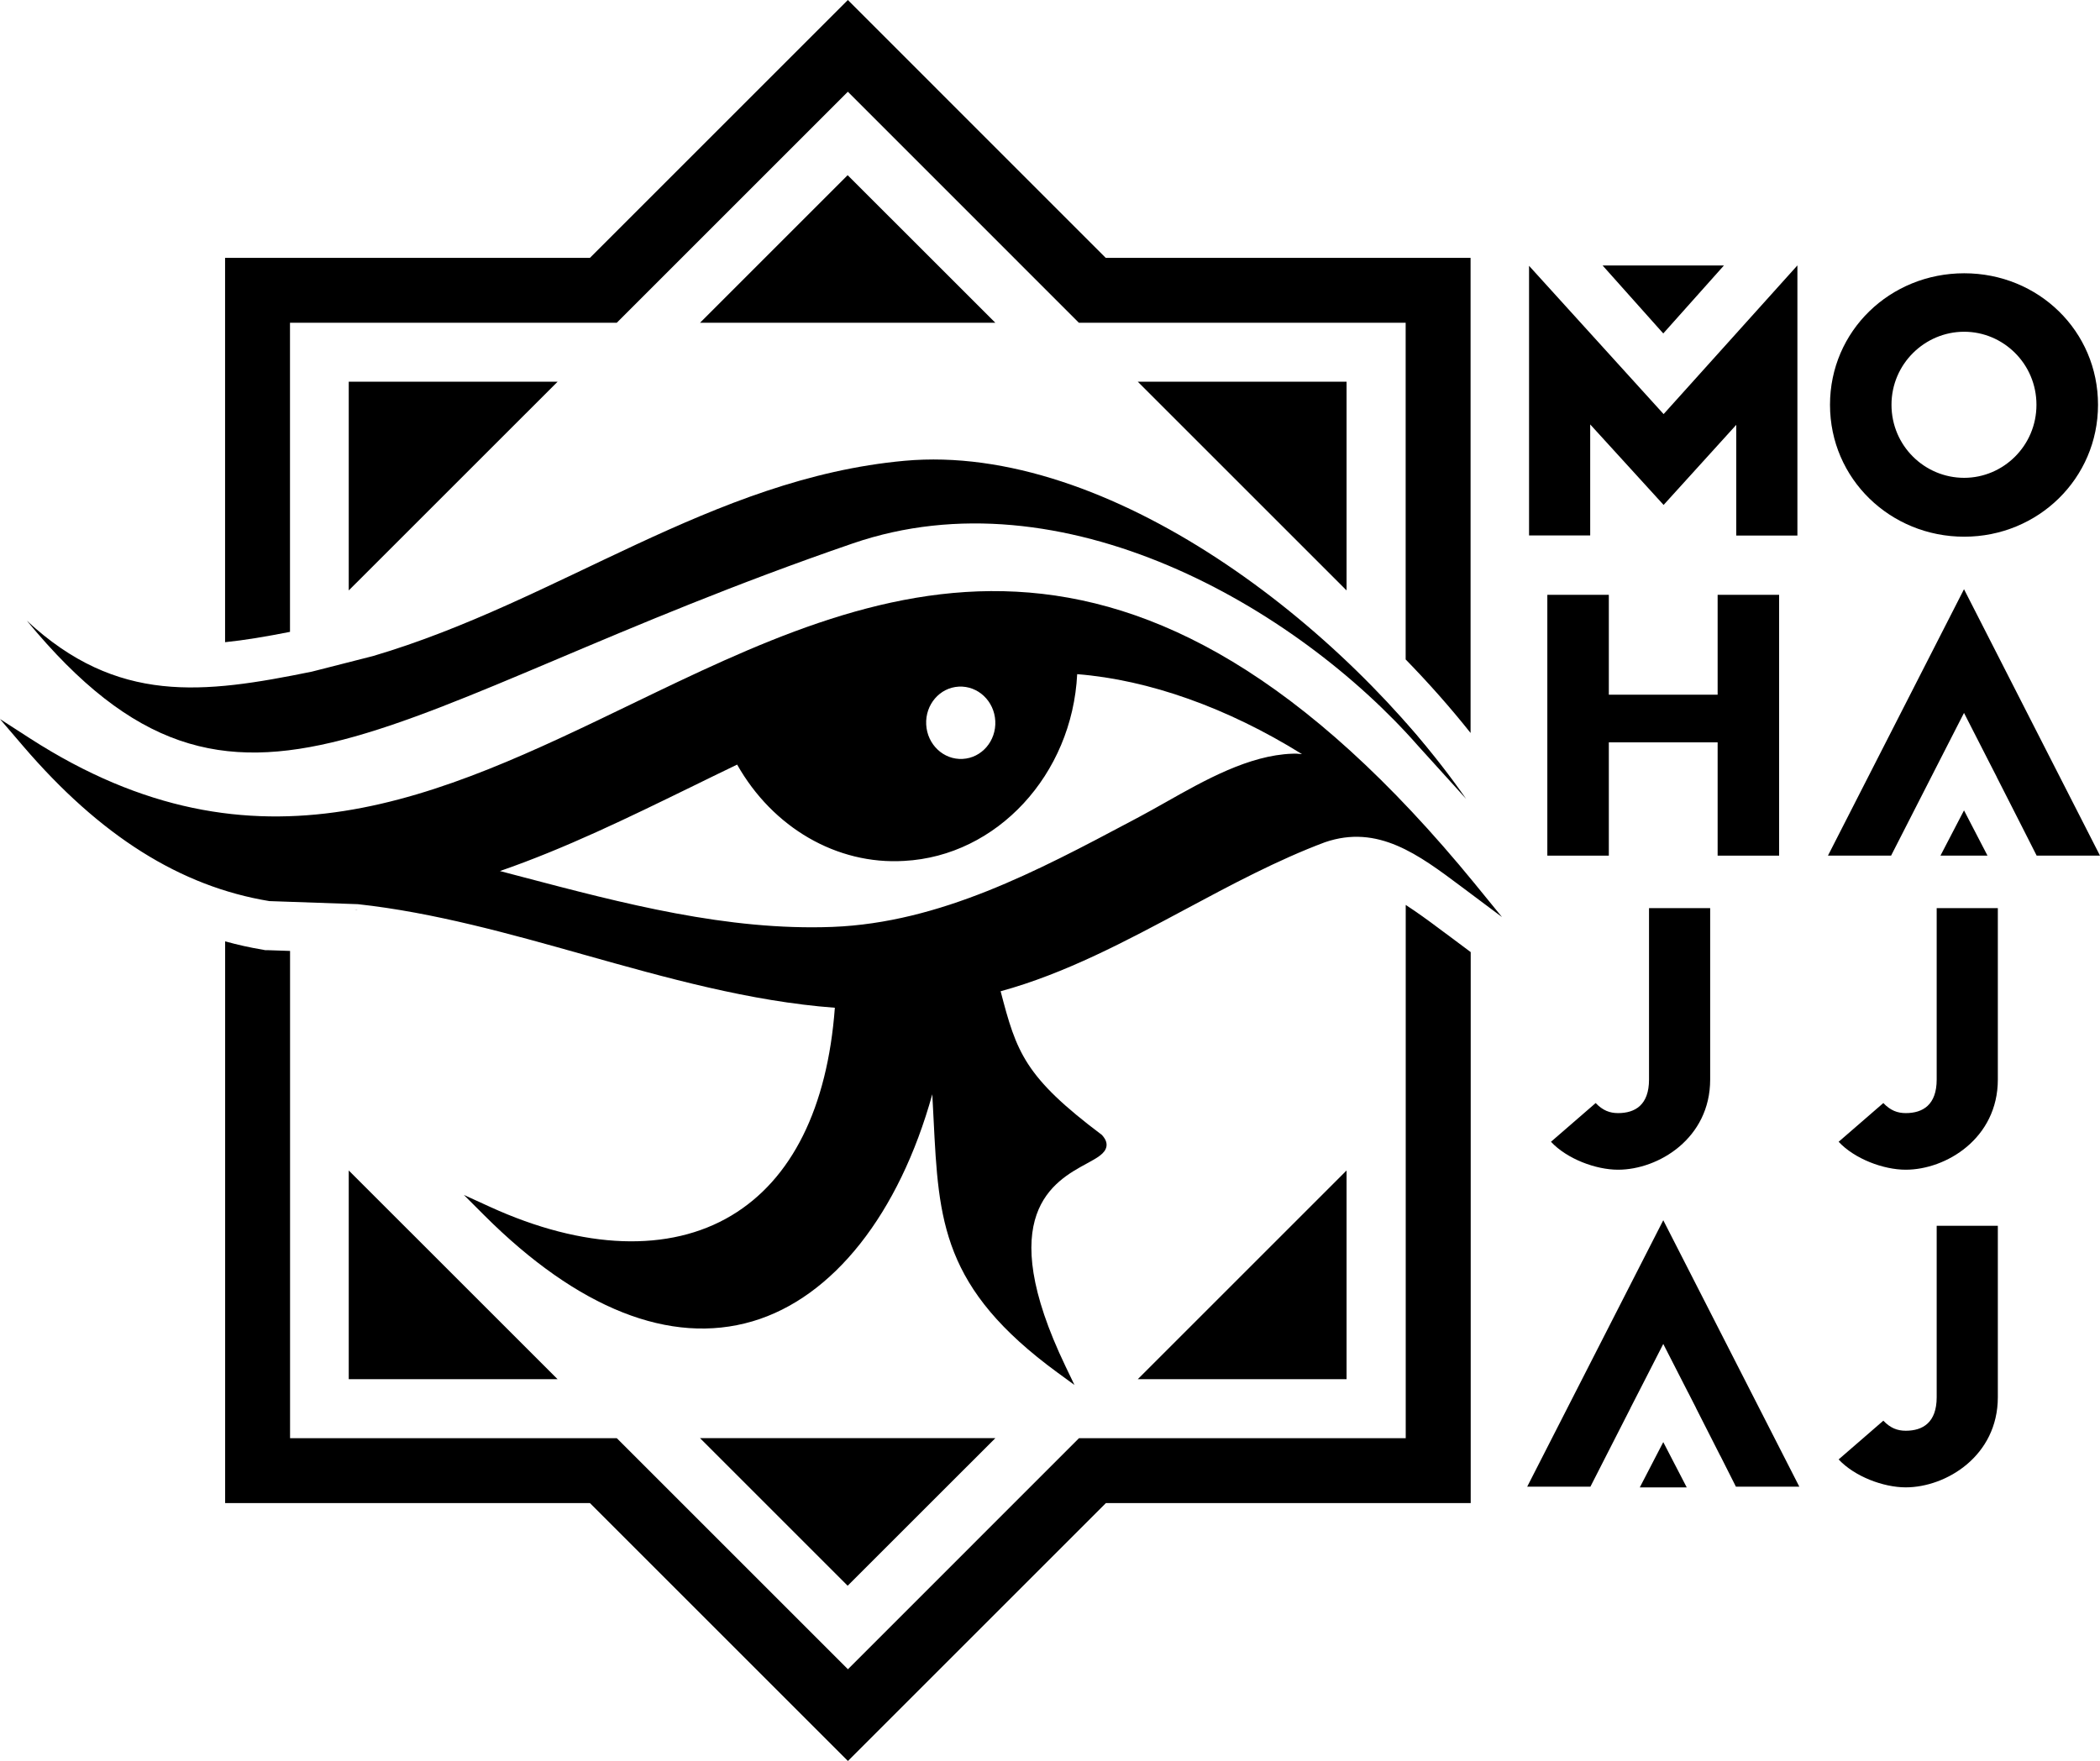
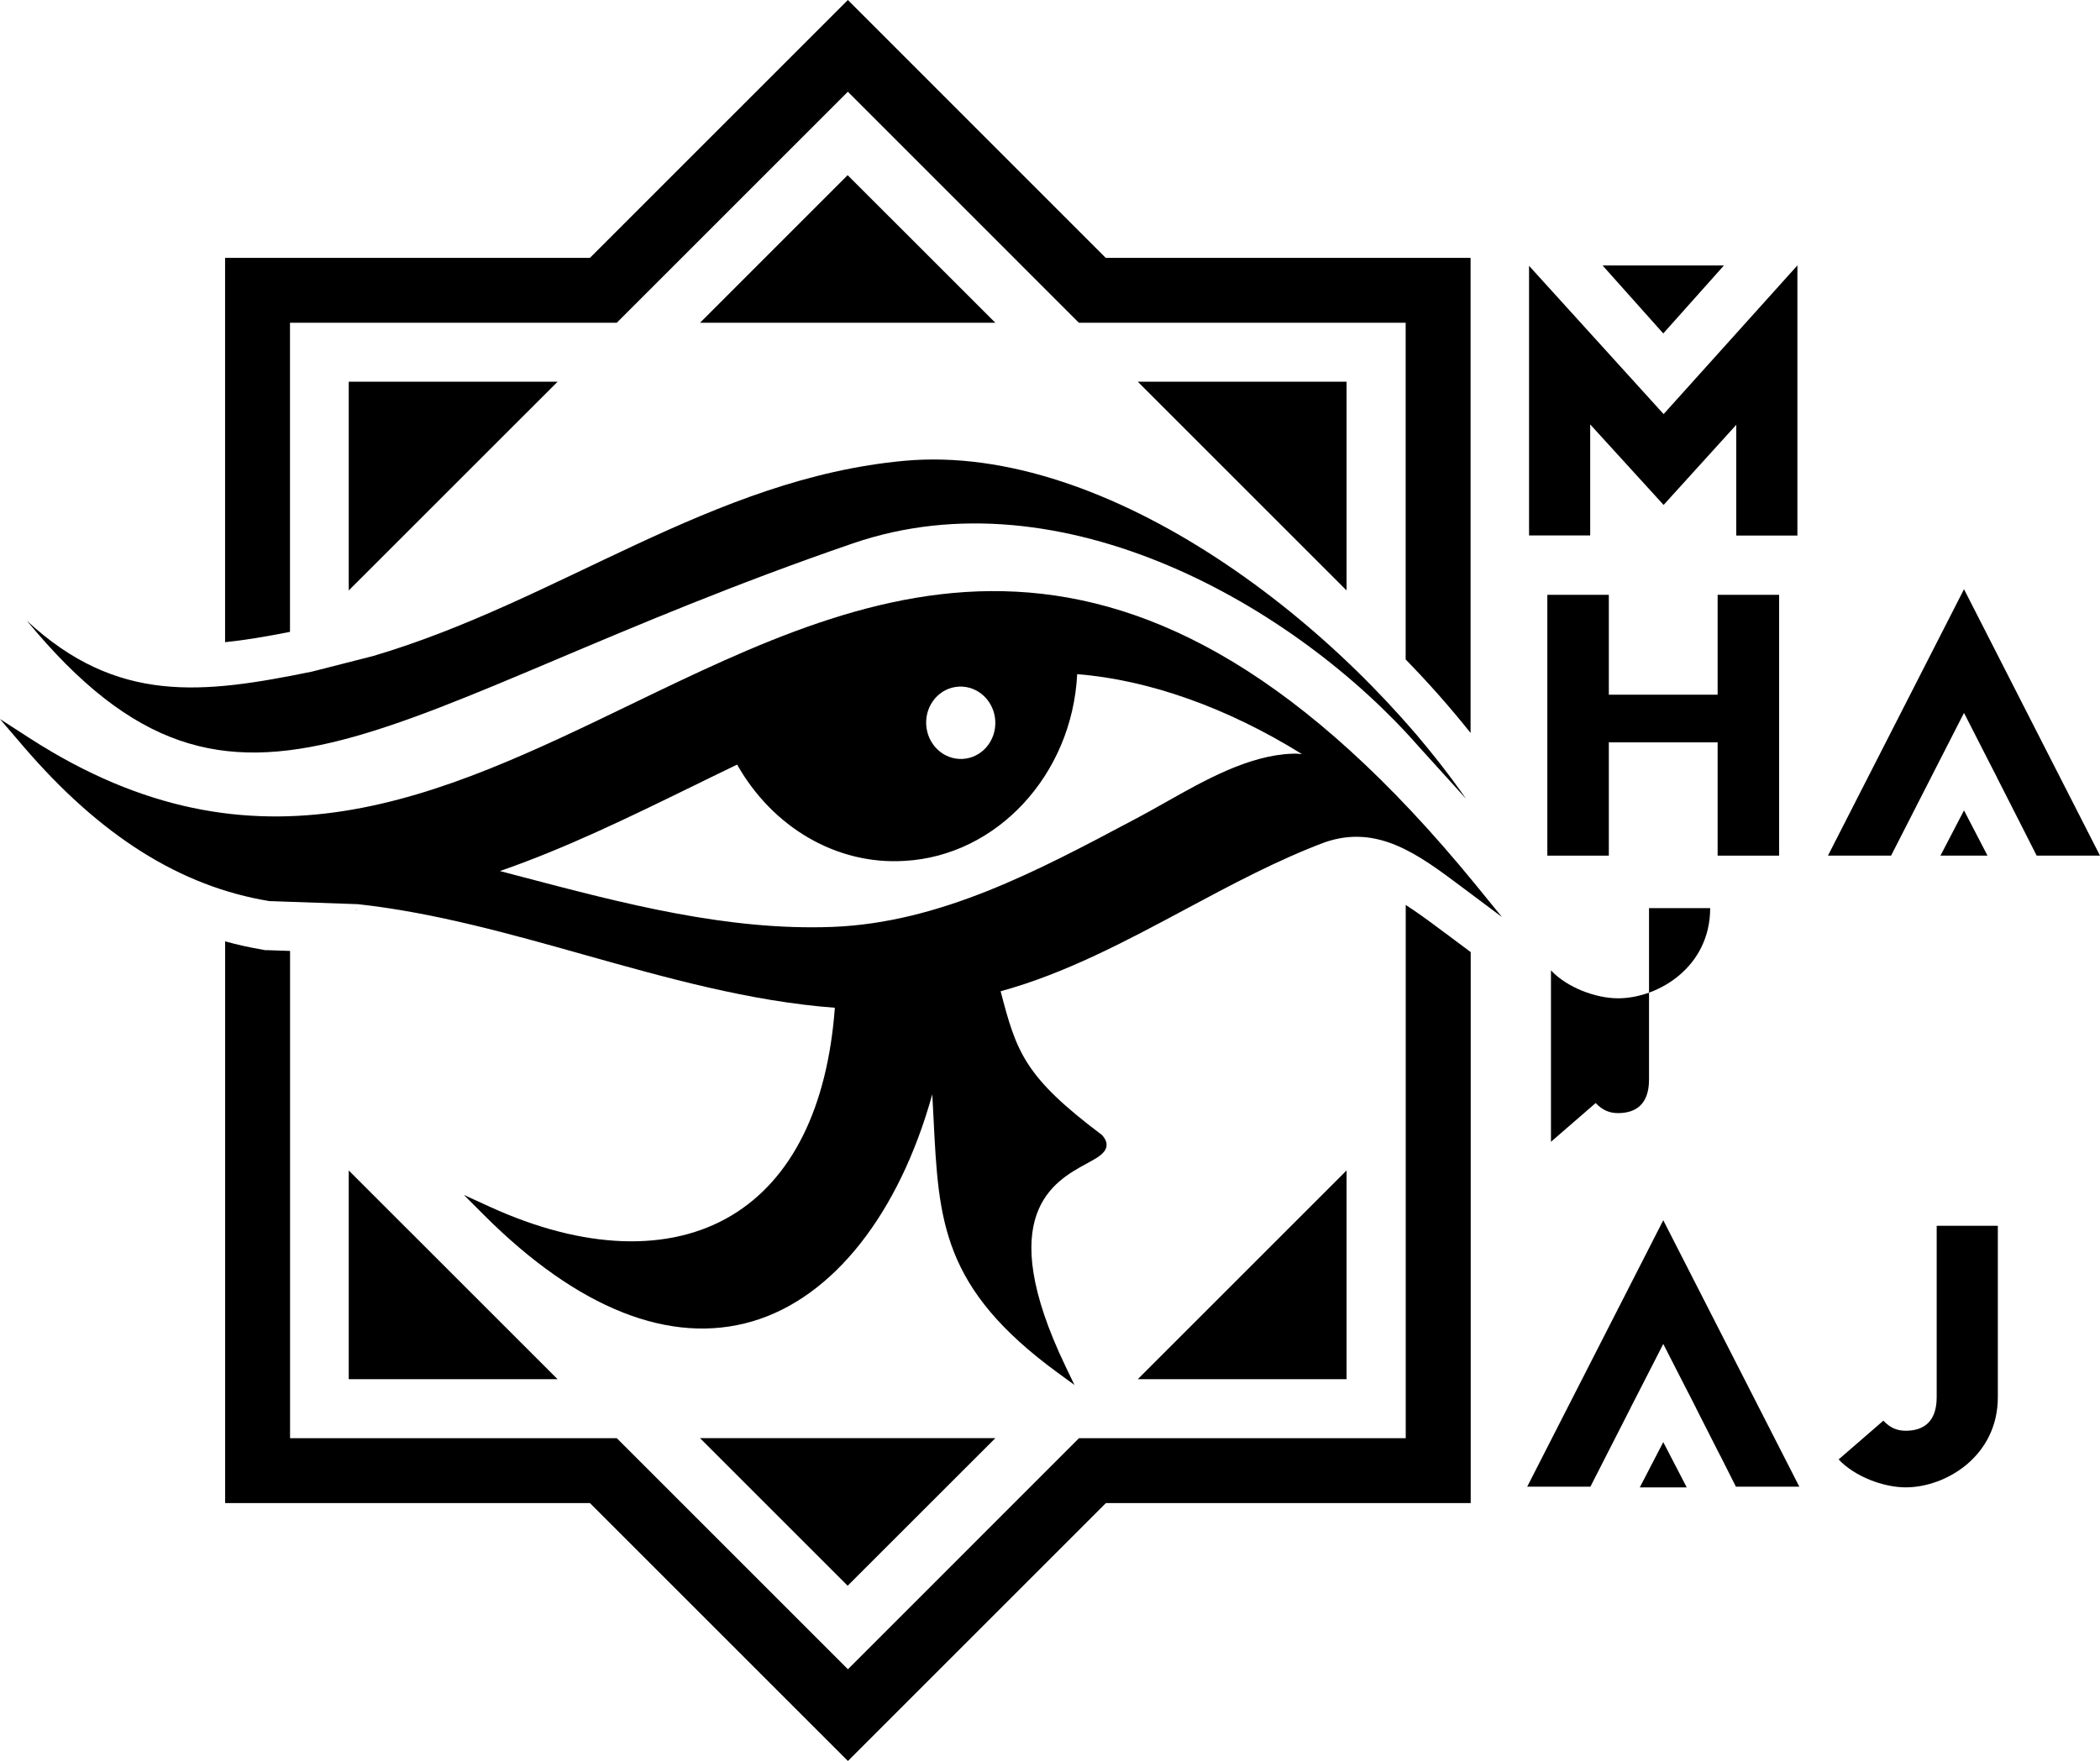
<svg xmlns="http://www.w3.org/2000/svg" id="Layer_2" data-name="Layer 2" viewBox="0 0 306.68 257.24">
  <defs>
    <style>
      .cls-1 {
        fill: none;
      }
    </style>
  </defs>
  <g id="Layer_1-2" data-name="Layer 1">
    <g>
      <path d="M52.17,132.91c-.12,0-.25,0-.38,0,.09,0,.19-.01.28-.02.03,0,.07,0,.1.01Z" />
      <path d="M45.55,98.11c-15.89,3.24-28.43,4.82-41.63-7.44,31.11,37.75,51.81,12.36,120.62-11.29,30.57-10.51,64.72,9.24,82.58,29.6.13.15,6.99,7.72,6.99,7.72h0c-17.64-25.32-52.22-52.09-82-49.39-28.12,2.56-50.41,20.49-77.62,28.52l-8.94,2.28Z" />
      <path d="M42.35,92.3v-45.15h47.72L123.82,13.4l33.74,33.75h47.72v49.18c3.41,3.5,6.59,7.1,9.48,10.74V37.67h-53.28L123.82,0l-37.67,37.67h-53.28v56.14c2.84-.29,5.95-.81,9.48-1.51Z" />
      <path d="M205.29,105.58v.52l3.3,3.36c-1.06-1.3-2.16-2.59-3.3-3.88Z" />
      <path d="M211.1,136.34l-.98-.73c-1.69-1.27-3.28-2.41-4.83-3.42v77.9h-47.72l-33.74,33.75-33.75-33.75h-47.72v-71.18l-3.21-.11h-.41s-.4-.08-.4-.08c-1.84-.3-3.66-.71-5.46-1.21v82.06h53.28l37.67,37.67,37.67-37.67h53.28v-80.49l-3.67-2.74Z" />
      <path d="M215.46,129.19c-50.31-61.56-87.36-43.67-123.19-26.36-28.13,13.59-54.7,26.44-87.91,5.02l-4.37-2.82,3.38,3.95c11.23,13.11,22.96,20.51,35.96,22.65l12.93.45c11.1,1.21,22.27,4.35,33.06,7.39,11.92,3.35,24.23,6.82,36.6,7.74-1.08,14.6-6.29,25.08-15.1,30.35-9.07,5.43-21.59,4.98-35.25-1.26l-3.83-1.75,2.98,2.98c13.66,13.64,27.17,19.01,39.16,15.49,11.8-3.47,21.42-15.72,26.27-33.17.07,1.25.13,2.47.19,3.67.74,14.85,1.22,24.65,18.13,37.01l2.44,1.78-1.3-2.71c-10.63-22.18-1.7-27.03,3.11-29.64,1.54-.84,2.66-1.45,2.86-2.47.09-.53-.08-1.06-.66-1.7-11.3-8.49-12.47-12.07-14.79-20.99,9.41-2.57,18.35-7.35,27-11.98,6.61-3.54,13.45-7.2,20.37-9.79,7.73-2.65,13.65,1.8,19.93,6.5l5.92,4.43-3.9-4.78ZM140.03,100.3c2.79-.14,5.17,2.1,5.32,5.02.15,2.91-1.98,5.4-4.77,5.54-2.79.15-5.17-2.1-5.32-5.02-.15-2.92,1.98-5.4,4.77-5.54ZM188.72,110.1c-6.33.22-12.77,3.86-18.45,7.07-1.33.75-2.64,1.49-3.9,2.16l-1.11.59c-13.76,7.31-27.98,14.87-43.67,15.48-15.35.59-30.61-3.43-45.35-7.31-1.08-.29-2.15-.57-3.23-.85,9.52-3.29,18.79-7.82,27.78-12.21,2.29-1.12,4.57-2.24,6.86-3.34,5.2,9.21,14.56,14.66,24.38,14.07,13.57-.71,24.55-12.62,25.28-27.28,10.5.83,21.96,4.92,32.83,11.68-.47-.05-.93-.09-1.42-.06Z" />
      <g>
        <polygon points="102.23 47.15 123.79 25.59 145.36 47.15 102.23 47.15" />
        <polygon points="166.16 55.76 196.65 55.76 196.65 86.25 166.16 55.76" />
        <polygon points="81.43 55.76 50.93 55.76 50.93 86.25 81.43 55.76" />
      </g>
      <g>
        <polygon points="102.23 210.08 123.79 231.64 145.36 210.08 102.23 210.08" />
        <polygon points="166.16 201.47 196.65 201.47 196.65 170.98 166.16 201.47" />
        <polygon points="81.43 201.47 50.93 201.47 50.93 170.98 81.43 201.47" />
      </g>
    </g>
-     <path d="M226.5,166.79l6.53-5.66c1.03,1.09,2.07,1.47,3.27,1.47,2.5,0,4.52-1.2,4.52-4.9v-25.04h8.93v25.04c0,8.6-7.57,13.17-13.45,13.17-3.27,0-7.46-1.58-9.8-4.08Z" />
-     <path d="M268.51,166.79l6.53-5.66c1.03,1.09,2.07,1.47,3.27,1.47,2.5,0,4.52-1.2,4.52-4.9v-25.04h8.93v25.04c0,8.6-7.57,13.17-13.45,13.17-3.27,0-7.46-1.58-9.8-4.08Z" />
-     <path d="M267.25,59.13c0-10.78,8.76-19.21,19.6-19.21s19.54,8.44,19.54,19.21-8.76,19.27-19.54,19.27-19.6-8.44-19.6-19.27ZM286.84,69.8c5.72,0,10.56-4.68,10.56-10.67s-4.84-10.67-10.56-10.67-10.61,4.68-10.61,10.67,4.84,10.67,10.61,10.67Z" />
+     <path d="M226.5,166.79l6.53-5.66c1.03,1.09,2.07,1.47,3.27,1.47,2.5,0,4.52-1.2,4.52-4.9v-25.04h8.93c0,8.6-7.57,13.17-13.45,13.17-3.27,0-7.46-1.58-9.8-4.08Z" />
    <g>
      <path d="M223.3,38.83l19.65,21.66,19.54-21.72v39.46h-8.93v-16.17l-10.61,11.7-10.72-11.76v16.22h-8.93v-39.41Z" />
      <polygon points="242.9 48.71 251.76 38.78 242.9 38.78 234.04 38.78 242.9 48.71" />
    </g>
    <path d="M225.97,86.89h8.98v14.59h15.89v-14.59h8.98v38.1h-8.98v-16.55h-15.89v16.55h-8.98v-38.1Z" />
    <g>
      <g>
        <polygon class="cls-1" points="295.14 120.47 297.43 124.99 295.14 120.47 295.14 120.47" />
        <polygon class="cls-1" points="290.44 111.23 291.6 113.51 291.61 113.51 290.44 111.23" />
-         <polygon class="cls-1" points="282.03 113.51 282.03 113.51 284.42 108.83 282.03 113.51" />
        <polygon points="282.03 113.51 284.42 108.83 286.82 104.14 290.44 111.23 290.44 111.23 290.44 111.23 291.61 113.51 291.6 113.51 295.14 120.47 295.14 120.47 297.43 124.99 306.68 124.99 286.82 86.07 266.95 124.99 276.17 124.99 282.03 113.51 282.03 113.51" />
        <polygon points="290.44 111.23 290.44 111.23 290.44 111.23 290.44 111.23" />
      </g>
      <polygon points="286.82 118.38 283.38 124.99 286.82 124.99 290.25 124.99 286.82 118.38" />
    </g>
    <path d="M268.51,213.19l6.53-5.66c1.03,1.09,2.07,1.47,3.27,1.47,2.5,0,4.52-1.2,4.52-4.9v-25.04h8.93v25.04c0,8.6-7.57,13.17-13.45,13.17-3.27,0-7.46-1.58-9.8-4.08Z" />
    <g>
      <g>
        <polygon class="cls-1" points="251.22 212.65 253.51 217.17 251.23 212.65 251.22 212.65" />
        <polygon class="cls-1" points="246.53 203.41 247.68 205.68 247.69 205.68 246.53 203.41" />
        <polygon class="cls-1" points="238.11 205.68 238.12 205.68 240.51 201 238.11 205.68" />
        <polygon points="238.11 205.68 240.51 201 242.9 196.32 246.52 203.4 246.52 203.4 246.53 203.41 247.69 205.68 247.68 205.68 251.22 212.65 251.23 212.65 253.51 217.17 262.77 217.17 242.9 178.25 223.03 217.17 232.26 217.17 238.12 205.68 238.11 205.68" />
        <polygon points="246.52 203.4 246.52 203.4 246.53 203.41 246.52 203.4" />
      </g>
      <polygon points="242.9 210.66 239.47 217.28 242.9 217.28 246.33 217.28 242.9 210.66" />
    </g>
  </g>
</svg>